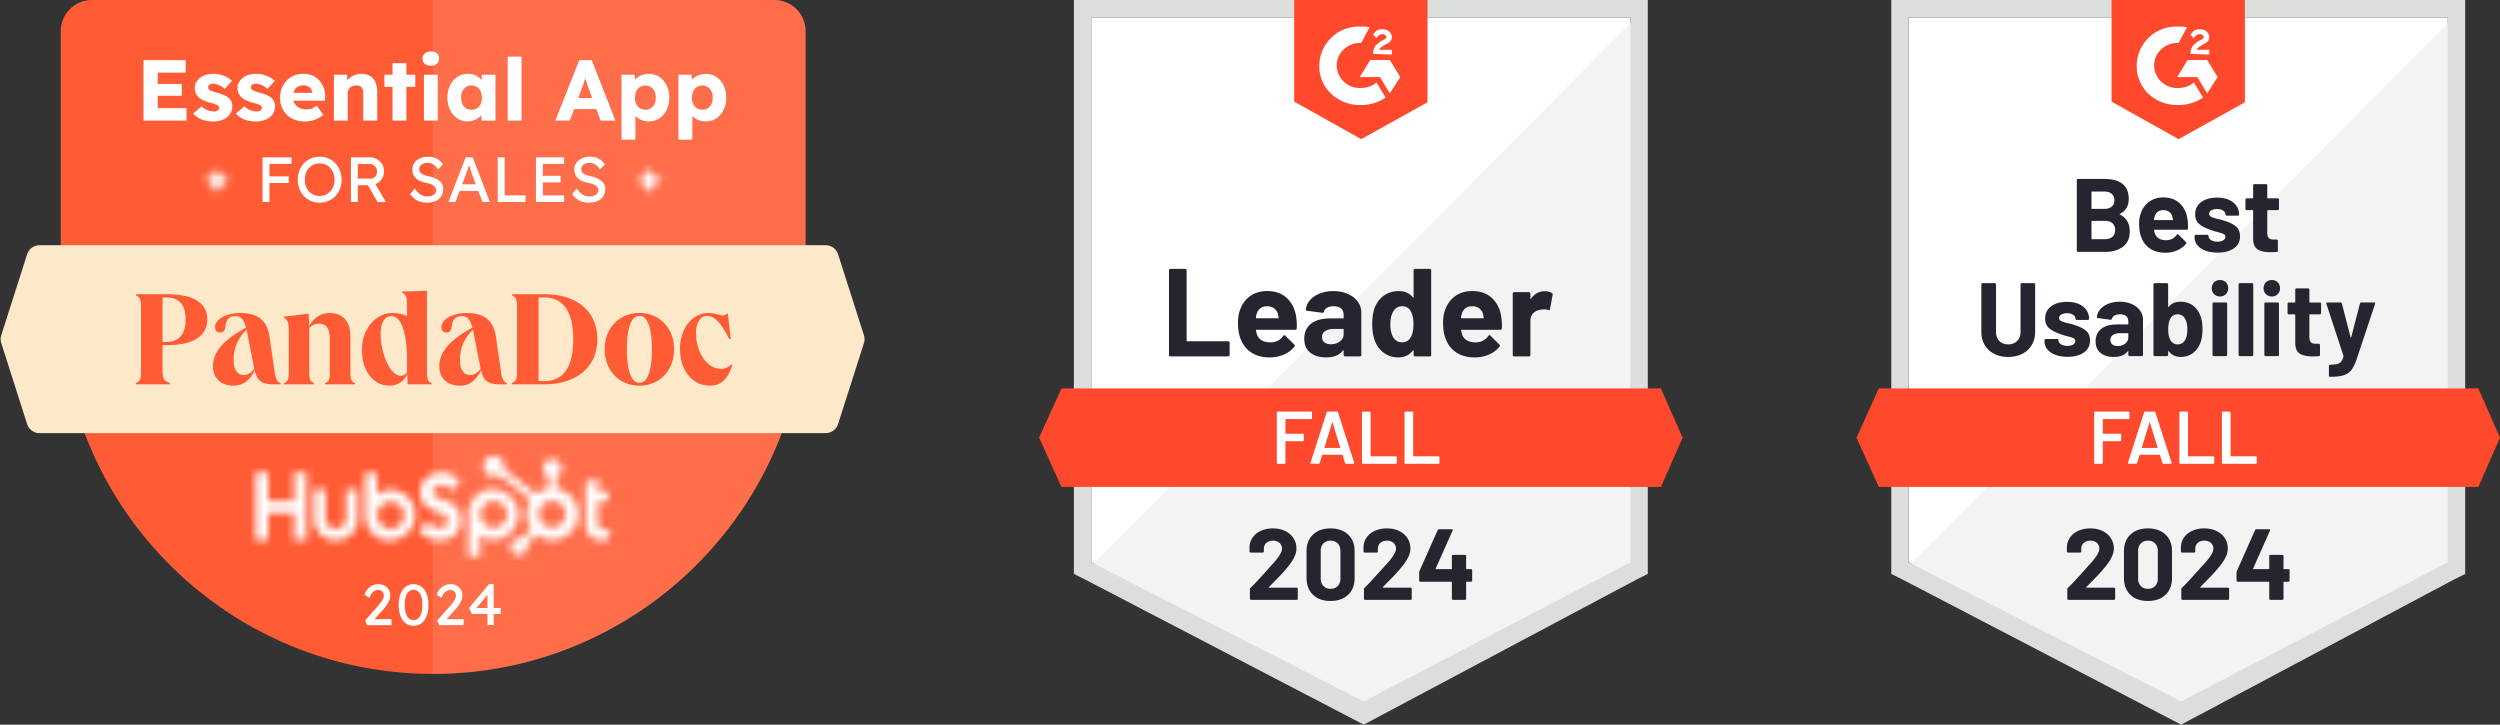
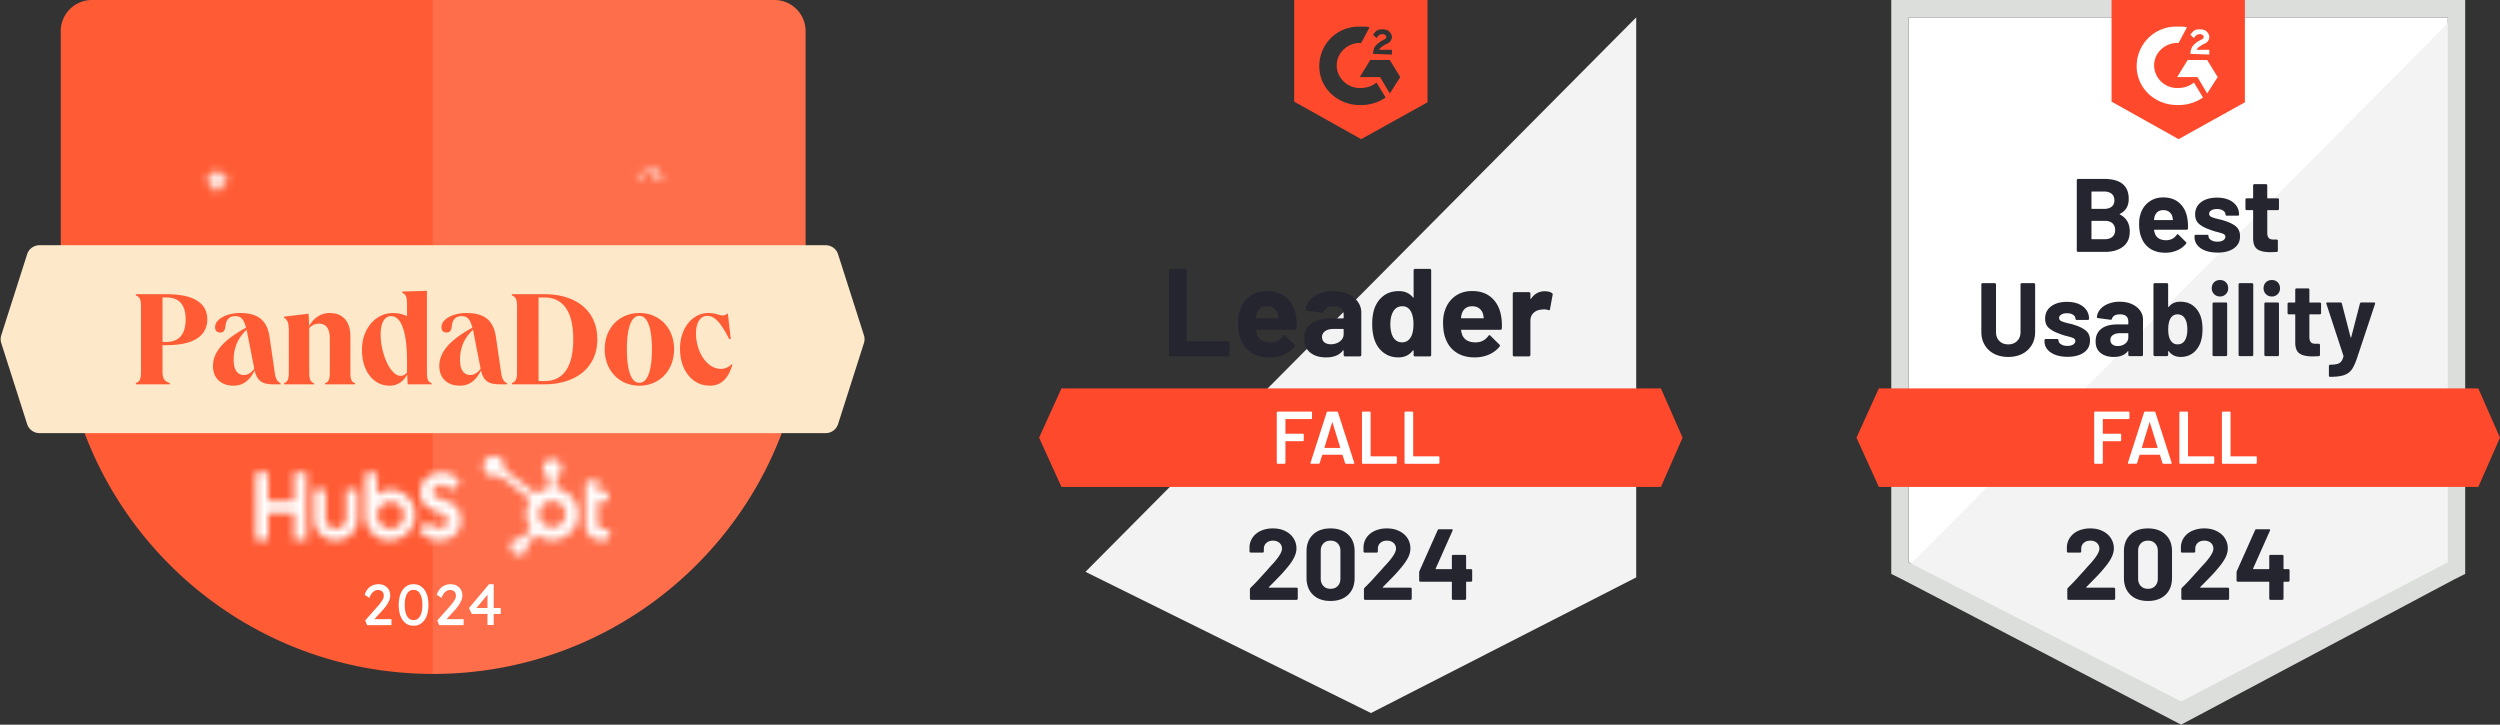
<svg xmlns="http://www.w3.org/2000/svg" width="345" height="100" viewBox="0 0 345 100">
  <rect x="0" y="0" width="345" height="100" fill="#333333" stroke="none" />
  <title>Hubspot G2</title>
  <path fill="#FF5C35" d="M8.384 4.298A4.298 4.298 0 0 1 12.68 0h94.192a4.298 4.298 0 0 1 4.297 4.298v37.366C111.17 70.016 88.129 93 59.777 93S8.384 70.016 8.384 41.664V4.298Z" />
  <path fill="#fff" d="M59.713 93V0h47.16a4.298 4.298 0 0 1 4.298 4.298v37.367C111.171 70.016 88.129 93 59.777 93h-.064Z" opacity=".11" />
  <path fill="#FDE8CA" d="M.175 47.35a1.79 1.79 0 0 1 0-1.09l3.569-11.172a1.79 1.79 0 0 1 1.706-1.246h108.497c.779 0 1.469.504 1.706 1.246l3.569 11.173c.113.354.113.735 0 1.09l-3.569 11.172a1.79 1.79 0 0 1-1.706 1.246H5.45a1.79 1.79 0 0 1-1.706-1.246L.175 47.35Z" />
  <path fill="#FF5C35" d="M18.752 53.035v-.186a.818.818 0 0 0 .548-.454c.105-.229.158-.573.158-1.031V42.25c0-.444-.053-.781-.158-1.01a.818.818 0 0 0-.548-.456v-.186h4.157c1.93 0 3.363.3 4.297.901.934.6 1.402 1.457 1.402 2.57 0 1.138-.47 2.017-1.41 2.636-.941.619-2.37.928-4.289.928h-.481v3.581c0 .508.07.88.212 1.115.142.234.405.407.79.519v.186h-4.678Zm3.676-5.847h.481c.916 0 1.596-.266 2.041-.798.446-.531.67-1.304.67-2.32 0-.989-.221-1.74-.66-2.254-.44-.514-1.123-.771-2.05-.771h-.482v6.142Zm9.8 6.032c-.583 0-1.087-.111-1.515-.334a2.348 2.348 0 0 1-.983-.947c-.228-.408-.342-.89-.342-1.447 0-.94.365-1.837 1.095-2.691.73-.854 1.886-1.714 3.47-2.58-.15-.581-.335-.993-.558-1.234-.222-.242-.525-.363-.909-.363-.829 0-1.287.464-1.373 1.392-.037.31-.112.533-.223.67-.11.135-.277.202-.5.202-.223 0-.397-.064-.52-.193-.125-.13-.187-.313-.187-.549 0-.359.155-.686.465-.983.31-.297.727-.532 1.253-.706a5.59 5.59 0 0 1 1.754-.26c1.25 0 2.195.27 2.838.808.644.538 1.047 1.37 1.208 2.496l.723 4.974c.062.409.158.725.288.948.13.222.3.37.512.444v.167h-1.06c-.507 0-.927-.062-1.262-.186a1.662 1.662 0 0 1-.797-.602c-.198-.279-.353-.653-.465-1.124-.345.694-.754 1.217-1.225 1.57-.47.352-1.032.528-1.687.528Zm.018-3.581c0 .68.12 1.203.361 1.568.242.364.597.547 1.067.547.26 0 .52-.084.78-.251.26-.167.47-.374.63-.621v-.037l-.927-4.715a6.283 6.283 0 0 0-.13-.63c-.643.63-1.101 1.283-1.373 1.957a5.788 5.788 0 0 0-.408 2.182Zm6.96 3.395v-.167a.754.754 0 0 0 .49-.416c.105-.217.159-.549.159-.995v-5.808c0-.557-.05-.963-.15-1.215a1.054 1.054 0 0 0-.5-.567v-.167l3.378-.41.093 1.727a3.276 3.276 0 0 1 1.16-1.327 2.968 2.968 0 0 1 1.661-.492c.916 0 1.62.282 2.115.845.495.563.744 1.37.744 2.422v4.992c0 .446.048.778.146.995a.728.728 0 0 0 .502.416v.167h-4.139v-.167a.73.73 0 0 0 .502-.416c.099-.217.149-.549.149-.995v-4.713c0-1.387-.502-2.08-1.504-2.08a1.79 1.79 0 0 0-1.336.613v6.18c0 .446.052.778.158.995a.751.751 0 0 0 .49.416v.167h-4.118Zm14.569.186c-.755 0-1.42-.21-1.996-.63-.576-.42-1.024-1.002-1.346-1.745-.321-.743-.481-1.603-.481-2.58 0-.718.108-1.383.323-1.995a5.144 5.144 0 0 1 .9-1.604 4.22 4.22 0 0 1 1.355-1.078c.52-.26 1.083-.39 1.689-.39.694 0 1.344.142 1.95.427v-1.541c0-.37-.019-.664-.056-.88a1.11 1.11 0 0 0-.205-.512 1.028 1.028 0 0 0-.407-.296v-.167l3.415-.093v11.21c0 .483.049.842.148 1.077a.723.723 0 0 0 .5.444v.168h-3.303l-.074-1.374a2.775 2.775 0 0 1-.966 1.134 2.53 2.53 0 0 1-1.446.426Zm-1.244-7.053c0 .558.053 1.109.158 1.653a10.1 10.1 0 0 0 .426 1.55c.18.488.384.918.613 1.29.23.37.477.664.742.88.266.218.542.326.827.326a.972.972 0 0 0 .51-.14c.154-.093.275-.207.362-.343v-1.56c0-1.966-.19-3.49-.567-4.574-.377-1.082-.918-1.624-1.623-1.624-.458 0-.815.223-1.069.669-.252.445-.379 1.07-.379 1.873Zm10.933 7.053c-.582 0-1.087-.111-1.515-.334a2.348 2.348 0 0 1-.983-.947c-.228-.408-.342-.89-.342-1.447 0-.94.365-1.837 1.095-2.691.73-.854 1.886-1.714 3.47-2.58-.149-.581-.335-.993-.558-1.234-.222-.242-.525-.363-.909-.363-.828 0-1.287.464-1.373 1.392-.037.31-.111.533-.223.67-.11.135-.277.202-.5.202-.223 0-.397-.064-.52-.193-.124-.13-.186-.313-.186-.549 0-.359.154-.686.464-.983.31-.297.728-.532 1.253-.706a5.59 5.59 0 0 1 1.755-.26c1.249 0 2.195.27 2.838.808.644.538 1.046 1.37 1.208 2.496l.723 4.974c.061.409.158.725.288.948.13.222.3.37.51.444v.167H68.9c-.506 0-.927-.062-1.261-.186a1.662 1.662 0 0 1-.798-.602c-.198-.279-.353-.653-.464-1.124-.346.694-.754 1.217-1.225 1.57-.47.352-1.033.528-1.688.528Zm.019-3.581c0 .68.12 1.203.36 1.568.242.364.597.547 1.067.547.26 0 .52-.084.78-.251.261-.167.471-.374.63-.621v-.037l-.927-4.715a6.283 6.283 0 0 0-.13-.63c-.643.63-1.1 1.283-1.373 1.957a5.788 5.788 0 0 0-.407 2.182Zm7.161 3.396v-.186a.817.817 0 0 0 .548-.453c.105-.23.158-.573.158-1.032v-9.113c0-.444-.053-.781-.158-1.01a.818.818 0 0 0-.548-.456v-.186h4.455c1.497 0 2.796.251 3.897.753 1.102.5 1.95 1.218 2.543 2.152.593.934.89 2.039.89 3.314 0 .953-.17 1.813-.51 2.58a5.357 5.357 0 0 1-1.475 1.959c-.643.538-1.416.952-2.32 1.243-.902.29-1.911.435-3.025.435h-4.455Zm3.676-.446h.78c1.322 0 2.32-.482 2.995-1.446.675-.965 1.013-2.407 1.013-4.325 0-1.906-.34-3.344-1.02-4.316-.68-.97-1.677-1.457-2.989-1.457h-.779V52.59Zm13.917.631a4.904 4.904 0 0 1-1.921-.372 4.456 4.456 0 0 1-1.523-1.048 4.808 4.808 0 0 1-.992-1.596 5.587 5.587 0 0 1-.351-2.013c0-.719.117-1.384.351-1.996.235-.612.566-1.14.992-1.586a4.515 4.515 0 0 1 1.523-1.04 4.903 4.903 0 0 1 1.921-.372 4.89 4.89 0 0 1 1.93.371 4.519 4.519 0 0 1 1.513 1.041c.427.445.758.974.992 1.586.235.612.353 1.277.353 1.996 0 .73-.118 1.4-.353 2.013a4.78 4.78 0 0 1-.992 1.596c-.427.451-.934.8-1.523 1.048a4.893 4.893 0 0 1-1.92.372Zm0-9.633c-.556 0-.983.396-1.28 1.188-.297.791-.446 1.93-.446 3.416 0 1.497.148 2.644.446 3.442.297.798.724 1.197 1.28 1.197.557 0 .984-.399 1.281-1.197.297-.798.446-1.945.446-3.442 0-1.486-.149-2.625-.446-3.416-.297-.792-.724-1.188-1.28-1.188Zm9.745 9.633c-.817 0-1.536-.216-2.154-.648-.618-.434-1.104-1.034-1.457-1.802-.352-.766-.528-1.65-.528-2.654 0-.704.099-1.353.296-1.947a5.063 5.063 0 0 1 .825-1.56 3.843 3.843 0 0 1 1.243-1.04 3.317 3.317 0 0 1 1.552-.372c.309 0 .59.028.844.083.254.056.48.112.677.168.198.055.359.083.483.083.223 0 .409-.08.557-.241h.131l.388 3.49h-.221c-.546-1.101-1.057-1.909-1.533-2.422-.476-.514-.968-.77-1.474-.77-.484 0-.865.216-1.143.65-.278.432-.417 1.02-.417 1.761 0 .657.09 1.282.27 1.876.18.594.426 1.116.741 1.569.316.45.681.806 1.095 1.066.415.26.857.39 1.327.39.558 0 1.046-.21 1.466-.631l.112.055c-.544 1.931-1.57 2.896-3.08 2.896Z" />
  <path fill="#fff" d="m50.656 86.27-.262-.652 1.704-1.919a6.589 6.589 0 0 0 .564-.715c.09-.133.163-.264.219-.393a.95.95 0 0 0 .083-.372.877.877 0 0 0-.1-.433.654.654 0 0 0-.285-.274.98.98 0 0 0-.45-.096.866.866 0 0 0-.454.136 1.43 1.43 0 0 0-.407.38 1.94 1.94 0 0 0-.285.574l-.661-.415c.09-.307.227-.57.41-.79.182-.221.403-.39.66-.506.257-.117.537-.176.84-.176.313 0 .592.066.835.196.245.13.436.31.574.541.138.23.208.497.208.8a1.865 1.865 0 0 1-.168.768 3.28 3.28 0 0 1-.224.422c-.09.146-.197.299-.322.458a9.431 9.431 0 0 1-.425.5l-1.266 1.377-.159-.239h2.738v.828h-3.367Zm6.414.08c-.424 0-.789-.116-1.094-.35-.305-.234-.54-.564-.705-.99-.164-.428-.246-.936-.246-1.525 0-.59.082-1.097.246-1.523.166-.428.4-.758.705-.991a1.74 1.74 0 0 1 1.094-.352c.425 0 .79.117 1.098.352.308.233.544.563.709.99.164.427.247.935.247 1.524s-.083 1.097-.247 1.524c-.165.427-.4.757-.71.991-.307.234-.672.35-1.097.35Zm0-.78c.388 0 .687-.181.899-.545.213-.364.32-.877.32-1.54s-.107-1.176-.32-1.54c-.212-.364-.511-.546-.899-.546-.387 0-.687.182-.9.546-.212.364-.318.877-.318 1.54s.106 1.176.318 1.54c.213.363.513.545.9.545Zm3.542.7-.262-.652 1.703-1.919a6.635 6.635 0 0 0 .564-.715c.09-.133.164-.264.22-.393a.95.95 0 0 0 .083-.372.877.877 0 0 0-.1-.433.654.654 0 0 0-.285-.274.98.98 0 0 0-.45-.096.866.866 0 0 0-.454.136c-.149.09-.285.216-.407.38a1.938 1.938 0 0 0-.285.574l-.661-.415c.09-.307.227-.57.41-.79.182-.221.402-.39.66-.506.257-.117.538-.176.84-.176.313 0 .592.066.835.196.244.13.436.31.574.541.138.23.208.497.208.8a1.865 1.865 0 0 1-.168.768 3.267 3.267 0 0 1-.224.422c-.09.146-.197.299-.322.458a9.431 9.431 0 0 1-.425.5L61.4 85.682l-.159-.239h2.738v.828h-3.367ZM67.28 80.871l.192-.252h.658v3.288h.975v.816h-.975v1.525h-.858v-1.525h-2.16l-.391-.816 2.551-3.027.007-.009Zm-.008 1.205-1.525 1.83h1.525v-1.83Z" />
  <mask id="a" width="8" height="10" x="35" y="65" maskUnits="userSpaceOnUse" style="mask-type:luminance">
    <path fill="#fff" d="M40.592 65.217h1.707v3.915h-1.707v-3.915Zm-5.302 0h1.708v3.915H35.29v-3.915Zm0 3.915h7.01v1.642h-7.01v-1.642Zm0 1.642h1.706v3.787H35.29v-3.787Zm5.302 0h1.707v3.787h-1.707v-3.787Z" />
  </mask>
  <g mask="url(#a)">
    <path fill="#fff" d="M-21.815 46.541h161.879V175.41h-161.88V46.541Z" />
  </g>
  <mask id="b" width="7" height="8" x="43" y="67" maskUnits="userSpaceOnUse" style="mask-type:luminance">
    <path fill="#fff" d="M47.76 71.542c0 .778-.633 1.412-1.411 1.412a1.414 1.414 0 0 1-1.413-1.412V67.54H43.32v4.003a3.031 3.031 0 0 0 3.029 3.027 3.03 3.03 0 0 0 3.027-3.027V67.54H47.76v4.003Z" />
  </mask>
  <g mask="url(#b)">
    <path fill="#fff" d="M-21.817 46.542h161.879v128.87h-161.88V46.542Z" />
  </g>
  <mask id="c" width="7" height="10" x="57" y="65" maskUnits="userSpaceOnUse" style="mask-type:luminance">
    <path fill="#fff" d="M59.755 67.95c0-.82.544-1.08 1.138-1.08.478 0 1.111.364 1.526.807l1.06-1.25c-.53-.716-1.603-1.21-2.483-1.21-1.758 0-3.026 1.028-3.026 2.733 0 3.163 3.868 2.16 3.868 3.931 0 .547-.53 1.028-1.138 1.028-.957 0-1.267-.468-1.707-.964l-1.177 1.223c.75.925 1.68 1.393 2.794 1.393 1.668 0 3.013-1.042 3.013-2.669 0-3.514-3.866-2.42-3.866-3.943" />
  </mask>
  <g mask="url(#c)">
    <path fill="#fff" d="M-21.818 46.541h161.879V175.41H-21.818V46.541Z" />
  </g>
  <mask id="d" width="5" height="10" x="80" y="65" maskUnits="userSpaceOnUse" style="mask-type:luminance">
    <path fill="#fff" d="M83.676 73.069c-.956 0-1.228-.414-1.228-1.047v-2.807h1.487v-1.422h-1.487v-1.875l-1.642.736v5.717c0 1.461 1.009 2.198 2.392 2.198.207 0 .493-.013.647-.052l.4-1.474a8.728 8.728 0 0 1-.57.025" />
  </mask>
  <g mask="url(#d)">
    <path fill="#fff" d="M-21.818 46.541h161.879V175.41H-21.818V46.541Z" />
  </g>
  <mask id="e" width="8" height="10" x="50" y="65" maskUnits="userSpaceOnUse" style="mask-type:luminance">
    <path fill="#fff" d="M53.914 72.937a1.838 1.838 0 1 1 0-3.678 1.838 1.838 0 1 1 0 3.678Zm.01-5.35c-.803 0-1.361.23-1.901.761v-3.075H50.4v5.701c0 2.133 1.542 3.596 3.276 3.596 1.928 0 3.616-1.486 3.616-3.491 0-1.98-1.557-3.491-3.367-3.491" />
  </mask>
  <g mask="url(#e)">
    <path fill="#fff" d="M-21.815 46.542h161.879v128.869H-21.815V46.542Z" />
  </g>
  <mask id="f" width="8" height="10" x="64" y="67" maskUnits="userSpaceOnUse" style="mask-type:luminance">
-     <path fill="#fff" d="M69.992 70.973a1.838 1.838 0 1 1-3.679 0 1.838 1.838 0 1 1 3.679 0Zm1.537.02c0-2.004-1.688-3.49-3.615-3.49-1.733 0-3.277 1.46-3.277 3.595v5.7h1.622v-3.076c.54.531 1.1.764 1.901.764 1.81 0 3.367-1.514 3.367-3.493" />
-   </mask>
+     </mask>
  <g mask="url(#f)">
    <path fill="#fff" d="M-21.815 46.542h161.879v128.869H-21.815V46.542Z" />
  </g>
  <mask id="g" width="14" height="15" x="66" y="62" maskUnits="userSpaceOnUse" style="mask-type:luminance">
    <path fill="#fff" d="M76.222 72.78a1.83 1.83 0 1 1-.002-3.661 1.83 1.83 0 0 1 .002 3.661Zm.547-5.357v-1.63c.426-.2.723-.63.723-1.13v-.038c0-.69-.564-1.254-1.253-1.254H76.2c-.69 0-1.253.564-1.253 1.254v.037c0 .5.298.93.723 1.132v1.63a3.544 3.544 0 0 0-1.69.743l-4.468-3.48c.028-.113.05-.231.05-.353a1.414 1.414 0 1 0-1.415 1.412c.254 0 .49-.072.696-.189l4.4 3.422a3.556 3.556 0 0 0 .054 4.017l-1.338 1.338a1.163 1.163 0 0 0-.331-.054 1.16 1.16 0 1 0 1.16 1.16l-.054-.331 1.323-1.323c.6.46 1.349.734 2.163.734a3.57 3.57 0 0 0 .548-7.098" />
  </mask>
  <g mask="url(#g)">
    <path fill="#fff" d="M-21.816 46.541h161.879V175.41h-161.88V46.541Z" />
  </g>
  <mask id="h" width="4" height="4" x="28" y="23" maskUnits="userSpaceOnUse" style="mask-type:luminance">
    <path fill="#fff" d="M28.112 24.892a2.255 2.255 0 0 0 1.817-1.804l.063-.04c.177.957.904 1.68 1.825 1.844l.04.062c-.96.171-1.687.893-1.857 1.811l-.063.04c-.177-.958-.904-1.68-1.824-1.843l-.04-.063" />
  </mask>
  <g mask="url(#h)">
    <path fill="#fff" d="M4.951-8.927h94.803v75.47H4.95v-75.47Z" />
  </g>
  <mask id="i" width="5" height="4" x="87" y="23" maskUnits="userSpaceOnUse" style="mask-type:luminance">
-     <path fill="#fff" d="M87.761 24.892a2.255 2.255 0 0 0 1.818-1.804l.062-.04c.178.957.904 1.68 1.825 1.844l.04.062c-.96.171-1.687.893-1.857 1.811l-.062.04c-.178-.958-.904-1.68-1.825-1.843l-.04-.063" />
+     <path fill="#fff" d="M87.761 24.892a2.255 2.255 0 0 0 1.818-1.804l.062-.04c.178.957.904 1.68 1.825 1.844l.04.062l-.062.04c-.178-.958-.904-1.68-1.825-1.843l-.04-.063" />
  </mask>
  <g mask="url(#i)">
    <path fill="#fff" d="M64.6-8.927h94.802v75.47H64.6v-75.47Z" />
  </g>
-   <path fill="#fff" d="M36.233 27.88v-6.17h.951v6.17h-.95Zm.423-2.626v-.916h3.18v.916h-3.18Zm0-2.627v-.917h3.578v.917h-3.578Zm7.461 5.343c-.434 0-.836-.08-1.204-.239a2.917 2.917 0 0 1-.96-.665 3.038 3.038 0 0 1-.634-1.005 3.437 3.437 0 0 1-.226-1.265c0-.458.075-.878.226-1.263.15-.385.361-.72.634-1.005.273-.286.593-.507.96-.665.368-.159.77-.238 1.205-.238a3 3 0 0 1 1.202.238c.366.158.686.38.96.67.272.287.483.623.634 1.009.15.384.225.802.225 1.254 0 .452-.075.87-.225 1.256-.15.385-.362.721-.635 1.01-.273.287-.593.51-.96.67a3 3 0 0 1-1.202.237Zm0-.925a1.924 1.924 0 0 0 1.47-.639c.183-.204.325-.442.428-.715.102-.273.154-.571.154-.895a2.54 2.54 0 0 0-.154-.895 2.233 2.233 0 0 0-.427-.712 1.896 1.896 0 0 0-.647-.473 2.006 2.006 0 0 0-.824-.166c-.3 0-.575.055-.825.166-.25.112-.467.268-.652.468a2.07 2.07 0 0 0-.427.709c-.1.273-.15.574-.15.903 0 .324.05.623.15.899a1.997 1.997 0 0 0 1.079 1.183c.25.111.525.166.825.166Zm4.312.835v-6.17h2.625c.352 0 .677.087.973.26.297.174.534.41.71.706.176.297.265.63.265 1.001 0 .334-.089.645-.265.934a2.011 2.011 0 0 1-.706.69c-.293.174-.619.26-.977.26H49.38v2.319h-.951Zm3.665 0-1.568-2.784.977-.22 1.746 3.012-1.155-.008Zm-2.714-3.235h1.763c.17 0 .323-.042.457-.127a.868.868 0 0 0 .316-.351 1.08 1.08 0 0 0 .115-.5 1 1 0 0 0-.145-.54.998.998 0 0 0-.405-.366 1.258 1.258 0 0 0-.585-.134H49.38v2.018Zm9.542 3.325a3.14 3.14 0 0 1-.93-.133 2.427 2.427 0 0 1-.775-.4 3.016 3.016 0 0 1-.622-.668l.652-.747c.289.41.566.695.83.853.264.16.578.239.942.239.224 0 .427-.036.609-.107.182-.07.325-.167.43-.29a.63.63 0 0 0 .159-.422.859.859 0 0 0-.052-.3.709.709 0 0 0-.162-.255 1.23 1.23 0 0 0-.284-.212 2.14 2.14 0 0 0-.4-.171 3.697 3.697 0 0 0-.53-.128 3.982 3.982 0 0 1-.827-.255 1.999 1.999 0 0 1-.591-.397 1.525 1.525 0 0 1-.351-.541 1.925 1.925 0 0 1-.115-.685c0-.247.054-.475.162-.687.109-.212.258-.395.449-.55.192-.156.417-.276.676-.362a2.66 2.66 0 0 1 .836-.127c.317 0 .608.04.873.123.264.082.498.205.704.366.206.16.377.359.511.594l-.67.66a2.114 2.114 0 0 0-.396-.487 1.567 1.567 0 0 0-.485-.301 1.558 1.558 0 0 0-.563-.102c-.23 0-.43.036-.6.106a.947.947 0 0 0-.4.297.706.706 0 0 0-.146.444.756.756 0 0 0 .286.613c.096.078.227.149.392.21.165.063.362.117.591.163.324.07.612.161.865.27.252.109.466.237.643.384.176.146.31.31.4.492.092.181.137.379.137.59 0 .394-.092.735-.275 1.023a1.77 1.77 0 0 1-.775.665c-.334.156-.734.234-1.198.234Zm2.954-.09 2.387-6.17h.97l2.37 6.17h-1.014l-1.41-3.72a4.245 4.245 0 0 1-.102-.299c-.05-.159-.106-.335-.171-.529a82.954 82.954 0 0 1-.282-.846l.202-.01c-.035.1-.078.227-.128.38a59.793 59.793 0 0 1-.32.966 27.53 27.53 0 0 0-.133.375l-1.401 3.682h-.968Zm1.057-1.534.353-.917h2.8l.406.917h-3.56Zm5.754 1.534v-6.17h.951v5.253h2.89v.916h-3.841Zm5.278 0v-6.17h3.886v.916h-2.936v4.337h2.936v.916h-3.886Zm.43-2.706v-.916h2.97v.916h-2.97Zm6.882 2.796c-.335 0-.645-.045-.93-.133a2.427 2.427 0 0 1-.775-.4 3.011 3.011 0 0 1-.621-.668l.652-.747c.288.41.565.695.83.853.264.16.578.239.942.239.223 0 .426-.036.608-.107.182-.07.326-.167.431-.29a.63.63 0 0 0 .159-.422.859.859 0 0 0-.052-.3.709.709 0 0 0-.163-.255 1.232 1.232 0 0 0-.284-.212 2.142 2.142 0 0 0-.4-.171 3.692 3.692 0 0 0-.529-.128 3.983 3.983 0 0 1-.828-.255 1.998 1.998 0 0 1-.59-.397 1.525 1.525 0 0 1-.352-.541 1.925 1.925 0 0 1-.115-.685c0-.247.055-.475.163-.687.108-.212.258-.395.448-.55.192-.156.417-.276.676-.362.258-.085.537-.127.836-.127.318 0 .609.04.873.123.264.082.499.205.704.366a2 2 0 0 1 .512.594l-.67.66a2.116 2.116 0 0 0-.396-.487 1.567 1.567 0 0 0-.486-.301 1.558 1.558 0 0 0-.563-.102c-.23 0-.43.036-.6.106a.948.948 0 0 0-.4.297.706.706 0 0 0-.146.444c0 .123.023.236.07.34a.77.77 0 0 0 .216.273c.097.078.228.149.392.21.165.063.362.117.592.163.323.07.611.161.864.27.252.109.467.237.643.384.176.146.31.31.401.492a1.3 1.3 0 0 1 .137.59c0 .394-.092.735-.275 1.023-.182.288-.441.51-.776.665-.334.156-.733.234-1.198.234ZM19.802 16.647V8.302h5.818v1.728h-3.85v4.889h3.969v1.728h-5.937Zm.954-3.422v-1.644h4.329v1.644h-4.329Zm8.669 3.54c-.62 0-1.167-.099-1.64-.296-.473-.199-.848-.465-1.126-.8l1.156-1c.247.245.525.426.835.542.31.115.604.172.882.172.111 0 .21-.011.298-.035a.677.677 0 0 0 .22-.102.434.434 0 0 0 .185-.365.412.412 0 0 0-.214-.368 2.37 2.37 0 0 0-.358-.143 12.724 12.724 0 0 0-.644-.19 5.273 5.273 0 0 1-.97-.34 2.46 2.46 0 0 1-.675-.459 1.89 1.89 0 0 1-.37-.556 1.725 1.725 0 0 1-.13-.685c0-.294.069-.56.207-.798a2.08 2.08 0 0 1 .562-.62 2.6 2.6 0 0 1 .81-.4c.305-.09.622-.136.948-.136.349 0 .682.04 1 .118.318.08.615.19.889.334.274.143.519.314.733.513l-1.002 1.12a2.79 2.79 0 0 0-1.037-.618 1.66 1.66 0 0 0-.524-.097c-.119 0-.224.01-.315.03a.642.642 0 0 0-.233.096.444.444 0 0 0-.143.154.43.43 0 0 0-.048.21c0 .079.021.154.064.226a.547.547 0 0 0 .186.18c.08.046.207.1.381.16.175.06.414.133.717.219.373.104.695.22.965.346.27.128.485.28.643.454.127.135.222.292.285.47.064.18.097.372.097.579a1.8 1.8 0 0 1-.34 1.08c-.225.313-.537.56-.935.739a3.298 3.298 0 0 1-1.36.266Zm5.901 0c-.62 0-1.166-.099-1.639-.296-.473-.199-.848-.466-1.126-.8l1.156-1c.247.245.525.426.835.542.31.115.604.172.882.172.111 0 .21-.011.298-.035a.68.68 0 0 0 .22-.102.434.434 0 0 0 .185-.365.412.412 0 0 0-.214-.368 2.387 2.387 0 0 0-.358-.143 12.598 12.598 0 0 0-.644-.19 5.264 5.264 0 0 1-.97-.34 2.46 2.46 0 0 1-.675-.46 1.892 1.892 0 0 1-.37-.555 1.726 1.726 0 0 1-.13-.685c0-.294.069-.56.207-.799.14-.238.327-.444.561-.618a2.58 2.58 0 0 1 .81-.4c.306-.092.622-.138.948-.138a4.12 4.12 0 0 1 1.89.452c.274.144.519.315.733.513l-1.002 1.121a2.798 2.798 0 0 0-1.037-.619 1.523 1.523 0 0 0-.84-.067.644.644 0 0 0-.233.097.443.443 0 0 0-.142.154.43.43 0 0 0-.048.21c0 .078.02.154.064.225a.548.548 0 0 0 .186.18c.08.047.207.1.381.161.175.06.414.133.717.219.373.103.695.22.965.346.27.127.485.279.643.454.127.135.222.292.285.47.064.18.097.372.097.578 0 .406-.114.765-.34 1.08-.225.314-.538.56-.935.74a3.3 3.3 0 0 1-1.36.266Zm6.782 0c-.699 0-1.307-.14-1.824-.422a3.074 3.074 0 0 1-1.204-1.156c-.285-.489-.428-1.047-.428-1.676 0-.484.079-.929.237-1.334.16-.406.382-.758.669-1.056a2.987 2.987 0 0 1 1.019-.69 3.352 3.352 0 0 1 1.294-.245c.445 0 .851.08 1.221.239.37.158.69.38.96.666.27.287.477.625.62 1.014.143.389.207.814.19 1.276l-.01.511h-5.044l-.274-1.072H43.3l-.203.226v-.237a1.046 1.046 0 0 0-.184-.53 1.11 1.11 0 0 0-.424-.365 1.31 1.31 0 0 0-.596-.132c-.31 0-.575.063-.793.186a1.182 1.182 0 0 0-.495.537c-.111.233-.167.521-.167.863 0 .35.074.654.22.913a1.5 1.5 0 0 0 .644.602c.282.143.619.213 1.01.213.27 0 .51-.039.72-.118.211-.079.44-.214.685-.406l.895 1.264c-.247.214-.51.39-.787.526a4.012 4.012 0 0 1-1.718.403Zm3.972-.118v-6.332h1.812l.06 1.29-.382.142c.087-.286.244-.547.47-.782.227-.234.5-.422.817-.565a2.419 2.419 0 0 1 1.002-.215c.477 0 .878.098 1.204.293.326.194.573.484.74.869.166.385.25.857.25 1.413v3.887h-1.92v-3.731c0-.254-.036-.465-.107-.632a.76.76 0 0 0-.328-.376 1 1 0 0 0-.543-.113c-.166 0-.322.026-.465.078-.142.05-.264.126-.368.226-.104.1-.186.212-.245.339a.975.975 0 0 0-.089.417v3.792H46.08Zm8.093 0V8.718h1.908v7.929h-1.908Zm-1.12-4.661v-1.67h4.256v1.67h-4.257Zm5.447 4.661v-6.331h1.909v6.331H58.5Zm.955-7.582c-.359 0-.639-.085-.841-.255-.203-.172-.304-.416-.304-.734 0-.286.103-.52.31-.704.207-.182.485-.274.835-.274.356 0 .634.086.833.258.199.17.298.41.298.72a.918.918 0 0 1-.303.715c-.203.183-.48.274-.828.274Zm5.078 7.689c-.533 0-1.008-.14-1.425-.422a2.975 2.975 0 0 1-.996-1.169c-.246-.497-.37-1.06-.37-1.688 0-.643.124-1.21.37-1.704.246-.492.585-.88 1.015-1.161.43-.283.919-.424 1.467-.424a2.5 2.5 0 0 1 .828.131c.25.087.47.208.661.363a2.36 2.36 0 0 1 .787 1.186l-.394-.048v-1.503h1.897v6.332H66.44V15.12l.43-.012a2.055 2.055 0 0 1-.312.632 2.29 2.29 0 0 1-.524.524c-.207.151-.437.27-.691.358a2.48 2.48 0 0 1-.811.131Zm.526-1.61c.293 0 .547-.067.761-.201.215-.136.382-.329.5-.578.12-.25.18-.547.18-.89 0-.341-.06-.637-.18-.887a1.375 1.375 0 0 0-.5-.583 1.363 1.363 0 0 0-.761-.21c-.287 0-.536.07-.747.21-.21.138-.375.333-.494.583-.119.25-.178.546-.178.888 0 .342.06.638.178.889.12.25.284.442.494.578.211.134.46.202.747.202Zm5.005 1.503V7.824h1.908v8.823h-1.908Zm6.572 0 3.3-8.345h1.718l3.279 8.345h-2.051l-1.575-4.233a15.138 15.138 0 0 1-.19-.535 46.92 46.92 0 0 1-.191-.591l-.185-.595a8.666 8.666 0 0 1-.148-.544l.357-.011a8.375 8.375 0 0 1-.161.585 90.6 90.6 0 0 1-.178.565c-.06.187-.125.373-.196.561-.072.187-.14.38-.204.578l-1.573 4.22h-2.002Zm1.572-1.597.632-1.526h3.84l.619 1.526h-5.09Zm7.556 4.22v-8.955h1.812l.072 1.42-.357-.108c.055-.262.19-.5.404-.713a2.38 2.38 0 0 1 .817-.52c.33-.131.678-.197 1.044-.197.54 0 1.02.141 1.441.424.421.281.753.667.995 1.156.243.489.365 1.055.365 1.698 0 .637-.122 1.2-.365 1.694a2.9 2.9 0 0 1-1 1.163 2.582 2.582 0 0 1-1.46.422c-.358 0-.7-.068-1.026-.202a2.423 2.423 0 0 1-.823-.548 1.71 1.71 0 0 1-.44-.752l.44-.167v4.185h-1.919Zm3.303-4.126c.286 0 .536-.069.75-.207a1.39 1.39 0 0 0 .5-.578c.12-.247.18-.541.18-.884 0-.333-.06-.625-.18-.876a1.39 1.39 0 0 0-.494-.583c-.21-.14-.462-.21-.756-.21a1.4 1.4 0 0 0-.763.204c-.215.135-.383.33-.502.584a2.068 2.068 0 0 0-.178.881c0 .343.06.637.178.884.12.246.287.439.502.578.215.138.47.207.763.207Zm4.556 4.126v-8.955h1.811l.073 1.42-.358-.108c.056-.262.19-.5.404-.713a2.38 2.38 0 0 1 .817-.519 2.79 2.79 0 0 1 1.045-.198c.54 0 1.02.142 1.44.424.422.281.753.667.996 1.156.243.489.364 1.055.364 1.699 0 .636-.121 1.2-.364 1.693a2.9 2.9 0 0 1-1 1.163 2.582 2.582 0 0 1-1.46.422c-.359 0-.7-.067-1.027-.202a2.423 2.423 0 0 1-.822-.548 1.71 1.71 0 0 1-.441-.752l.44-.167v4.185h-1.918Zm3.303-4.125c.285 0 .535-.07.75-.208.215-.14.381-.332.5-.578.12-.247.18-.541.18-.883 0-.334-.06-.626-.18-.877a1.39 1.39 0 0 0-.495-.583 1.33 1.33 0 0 0-.755-.21 1.4 1.4 0 0 0-.764.204c-.214.135-.382.33-.502.584a2.068 2.068 0 0 0-.177.882c0 .342.059.636.177.883.12.246.288.439.502.578.215.139.47.208.764.208Zm53.67 62.431 37.92 19.224 36.48-19.224V2.4h-74.4v75.176Z" />
  <path fill="#F2F3F2" d="m225.796 2.4-76 76.512L189.189 98.4l36.607-18.72V2.4Z" />
-   <path fill="#DCDEDC" d="M148.196 79.2V0h79.2v79.2l-1.6.8-37.6 20-38.4-20-1.6-.8Zm2.4-76.8v75.2l37.6 19.2 36.8-19.2V2.4h-74.4Z" />
  <path fill="#FF492C" fill-rule="evenodd" d="m196.996 14.118-9.152 5.082-9.248-5.176V0h18.4v14.118ZM189 3.765c-.385-.094-.771-.094-1.156-.094h-.482c-3.082.094-5.394 2.635-5.298 5.647.096 3.011 2.697 5.27 5.78 5.176a5.938 5.938 0 0 0 3.372-1.035l-1.253-2.07a3.414 3.414 0 0 1-2.119.752h-.385c-1.734-.094-3.083-1.6-2.987-3.294.097-1.694 1.638-3.012 3.372-2.918L189 3.765Zm4.239 6.87-1.445-2.353h-2.698l-1.445 2.353h2.794l1.349 2.26 1.445-2.26Zm-3.757-3.2c0-.376.096-.753.289-1.035.192-.282.578-.565.867-.753l.192-.094c.386-.188.482-.282.482-.47 0-.189-.289-.377-.482-.377-.385 0-.674.188-.867.565l-.481-.471c.096-.188.289-.376.481-.565.289-.188.578-.188.867-.188.289 0 .675.094.867.282.193.189.386.471.386.753 0 .471-.289.847-.867 1.036l-.289.188-.097.062c-.236.15-.396.253-.481.503h1.734v.658l-2.601-.094Z" />
  <path fill="#FF492C" d="M229.206 53.6h-82.724l-3.086 6.8 3.086 6.8h82.724l2.99-6.8-2.99-6.8Z" />
  <path fill="#252530" d="M175.109 81.014c-.019.019-.025.038-.019.057.013.02.032.03.058.03h3.773c.044 0 .083.015.115.047.038.032.057.07.057.115v1.354a.146.146 0 0 1-.057.115.158.158 0 0 1-.115.048h-6.26a.167.167 0 0 1-.124-.048.157.157 0 0 1-.048-.115V81.33c0-.083.028-.153.086-.21.454-.442.918-.925 1.392-1.45.474-.525.771-.852.893-.98.256-.307.518-.601.787-.883.845-.934 1.267-1.629 1.267-2.083 0-.326-.115-.595-.345-.806-.231-.205-.532-.308-.903-.308s-.672.103-.902.308c-.237.21-.355.49-.355.835v.346a.157.157 0 0 1-.048.115.159.159 0 0 1-.116.048h-1.641a.156.156 0 0 1-.115-.048.144.144 0 0 1-.058-.115v-.653c.032-.5.192-.944.48-1.335a2.772 2.772 0 0 1 1.142-.883 4.073 4.073 0 0 1 1.613-.307c.659 0 1.232.125 1.719.374.486.243.86.573 1.123.99.269.422.403.886.403 1.391 0 .39-.099.79-.298 1.2-.192.41-.483.851-.873 1.325a20.27 20.27 0 0 1-.931 1.075c-.333.352-.829.86-1.488 1.526l-.212.212Zm8.506 1.92c-1.024 0-1.83-.285-2.419-.855-.595-.57-.893-1.347-.893-2.332V76.07c0-.967.298-1.731.893-2.295.589-.57 1.395-.854 2.419-.854 1.018 0 1.827.285 2.429.854.595.563.893 1.328.893 2.295v3.677c0 .985-.298 1.763-.893 2.332-.602.57-1.411.855-2.429.855Zm0-1.68c.416 0 .746-.128.989-.384.249-.256.374-.599.374-1.028v-3.83c0-.422-.125-.761-.374-1.017-.243-.257-.573-.385-.989-.385-.41 0-.736.129-.979.385-.25.255-.375.595-.375 1.017v3.83c0 .43.125.772.375 1.028.243.256.569.384.979.384Zm7.219-.24c-.019.019-.022.038-.009.057.006.02.025.03.057.03h3.773c.045 0 .083.015.115.047s.048.07.048.115v1.354a.157.157 0 0 1-.048.115.156.156 0 0 1-.115.048h-6.269a.156.156 0 0 1-.115-.048.157.157 0 0 1-.048-.115V81.33c0-.083.026-.153.077-.21.461-.442.925-.925 1.392-1.45.473-.525.771-.852.893-.98.262-.307.528-.601.796-.883.845-.934 1.268-1.629 1.268-2.083 0-.326-.116-.595-.346-.806-.237-.205-.541-.308-.912-.308s-.672.103-.902.308c-.231.21-.346.49-.346.835v.346a.157.157 0 0 1-.048.115.17.17 0 0 1-.125.048h-1.641a.159.159 0 0 1-.116-.048.157.157 0 0 1-.048-.115v-.653c.026-.5.183-.944.471-1.335a2.759 2.759 0 0 1 1.152-.883 4.044 4.044 0 0 1 1.603-.307c.659 0 1.232.125 1.718.374.493.243.871.573 1.133.99.263.422.394.886.394 1.391 0 .39-.096.79-.288 1.2-.199.41-.493.851-.883 1.325a19.85 19.85 0 0 1-.932 1.075c-.332.352-.828.86-1.488 1.526l-.211.212Zm12.154-2.477c.045 0 .086.016.125.048.032.032.048.07.048.115v1.411a.157.157 0 0 1-.048.115.192.192 0 0 1-.125.049h-.595c-.045 0-.068.022-.068.067v2.275a.157.157 0 0 1-.048.115.19.19 0 0 1-.124.048h-1.623a.17.17 0 0 1-.125-.048.157.157 0 0 1-.048-.115v-2.275c0-.045-.022-.067-.067-.067h-4.272a.192.192 0 0 1-.125-.049.157.157 0 0 1-.048-.115v-1.113a.61.61 0 0 1 .048-.212l2.506-5.625a.197.197 0 0 1 .192-.125h1.738c.064 0 .108.016.134.048.026.032.022.08-.01.144l-2.323 5.223a.094.094 0 0 0 0 .057c.013.02.029.029.048.029h2.112c.045 0 .067-.026.067-.077v-1.718c0-.052.016-.093.048-.125a.17.17 0 0 1 .125-.048h1.623a.19.19 0 0 1 .124.048.169.169 0 0 1 .048.125v1.718c0 .051.023.077.068.077h.595Z" />
  <path fill="#fff" d="M181.061 57.705a.099.099 0 0 1-.041.083.098.098 0 0 1-.082.04h-3.498c-.034 0-.051.018-.051.052v1.923c0 .035.017.052.051.052h2.356c.034 0 .065.01.092.03a.148.148 0 0 1 .031.093v.782a.15.15 0 0 1-.031.093.148.148 0 0 1-.092.03h-2.356c-.034 0-.051.018-.051.052v2.942a.099.099 0 0 1-.041.082.098.098 0 0 1-.082.041h-.947a.098.098 0 0 1-.082-.041.099.099 0 0 1-.041-.082v-6.954a.1.1 0 0 1 .041-.082.098.098 0 0 1 .082-.041h4.619a.1.1 0 0 1 .082.041c.027.02.041.048.041.082v.782Zm4.69 6.295c-.068 0-.113-.034-.133-.103l-.34-1.1c-.014-.028-.031-.041-.051-.041h-2.716c-.02 0-.037.013-.051.04l-.34 1.101c-.02.069-.065.103-.133.103h-1.029c-.041 0-.072-.014-.092-.041-.021-.02-.024-.055-.011-.103l2.232-6.953c.021-.069.065-.103.134-.103h1.286c.068 0 .113.034.133.103l2.243 6.953a.11.11 0 0 1 .01.051c0 .062-.038.093-.113.093h-1.029Zm-2.972-2.242c-.007.04.007.061.041.061h2.088c.041 0 .055-.02.041-.061l-1.059-3.446c-.007-.027-.018-.041-.031-.041-.014 0-.024.014-.031.041l-1.049 3.446ZM188.076 64a.097.097 0 0 1-.082-.041.097.097 0 0 1-.042-.082v-6.954c0-.034.014-.061.042-.082a.097.097 0 0 1 .082-.041h.946a.13.13 0 0 1 .093.041c.02.02.031.048.031.082v5.997c0 .034.017.051.051.051h3.446c.034 0 .061.014.082.042.027.02.041.048.041.082v.782a.099.099 0 0 1-.041.082.098.098 0 0 1-.082.041h-4.567Zm5.873 0a.097.097 0 0 1-.082-.041.096.096 0 0 1-.041-.082v-6.954c0-.034.013-.061.041-.082a.097.097 0 0 1 .082-.041h.946a.13.13 0 0 1 .093.041c.02.02.031.048.031.082v5.997c0 .034.017.051.051.051h3.446c.034 0 .065.014.092.042a.11.11 0 0 1 .031.082v.782a.11.11 0 0 1-.031.082.127.127 0 0 1-.092.041h-4.567Z" />
  <path fill="#252530" d="M161.521 49.186a.193.193 0 0 1-.143-.058.226.226 0 0 1-.058-.153V37.316c0-.057.019-.108.058-.153a.193.193 0 0 1 .143-.058h2.023c.058 0 .106.02.144.058a.21.21 0 0 1 .067.153v9.693c0 .058.029.087.087.087h5.637a.23.23 0 0 1 .154.057.23.23 0 0 1 .057.154v1.668a.23.23 0 0 1-.057.153.23.23 0 0 1-.154.058h-7.958Zm17.364-5.35c.07.434.092.923.067 1.467-.006.14-.08.21-.221.21h-5.33c-.071 0-.093.03-.068.087.032.23.093.46.183.69.3.64.91.959 1.831.959.735-.006 1.317-.304 1.745-.892.045-.07.096-.105.153-.105.039 0 .08.022.125.067l1.237 1.227c.057.058.086.109.086.154 0 .025-.022.073-.067.143a3.8 3.8 0 0 1-1.467 1.093 4.922 4.922 0 0 1-1.965.384c-.991 0-1.829-.224-2.512-.671-.684-.448-1.177-1.074-1.477-1.88-.243-.575-.364-1.329-.364-2.262 0-.633.086-1.189.259-1.668.268-.819.731-1.47 1.39-1.956.665-.48 1.451-.72 2.358-.72 1.151 0 2.074.333 2.771.998.697.665 1.119 1.556 1.266 2.675Zm-4.017-1.573c-.729 0-1.209.34-1.439 1.017a4.33 4.33 0 0 0-.115.556c0 .057.029.086.087.086h2.981c.071 0 .093-.029.068-.086a12.288 12.288 0 0 0-.087-.48 1.503 1.503 0 0 0-.537-.805c-.262-.192-.581-.288-.958-.288Zm9.127-2.09c.748 0 1.416.131 2.004.393.588.256 1.045.61 1.371 1.065.326.447.489.946.489 1.495v5.849a.226.226 0 0 1-.058.153.193.193 0 0 1-.143.058h-2.023a.194.194 0 0 1-.144-.058.21.21 0 0 1-.067-.153v-.566c0-.032-.01-.054-.029-.067-.026-.013-.048-.003-.067.029-.486.633-1.263.949-2.33.949-.901 0-1.627-.217-2.176-.652-.557-.435-.835-1.08-.835-1.937 0-.882.314-1.569.94-2.061.62-.486 1.505-.729 2.656-.729h1.754c.058 0 .087-.029.087-.086v-.383c0-.378-.115-.675-.346-.892-.23-.211-.575-.317-1.035-.317-.352 0-.646.064-.882.192a.897.897 0 0 0-.46.537c-.032.128-.106.186-.221.173l-2.09-.278c-.141-.026-.204-.077-.192-.154.045-.486.237-.923.576-1.313.338-.39.789-.694 1.351-.911.557-.224 1.18-.336 1.87-.336Zm-.345 7.335c.492 0 .911-.131 1.256-.393s.518-.601.518-1.017v-.623c0-.057-.029-.086-.087-.086h-1.236c-.518 0-.924.1-1.218.297a.927.927 0 0 0-.441.825c0 .313.108.556.326.728.217.18.511.269.882.269Zm11.428-10.192c0-.057.02-.108.058-.153a.194.194 0 0 1 .144-.058h2.023a.2.2 0 0 1 .144.058.23.23 0 0 1 .057.153v11.659a.23.23 0 0 1-.057.153.197.197 0 0 1-.144.058h-2.023a.194.194 0 0 1-.144-.058.231.231 0 0 1-.058-.153v-.566c0-.032-.012-.051-.038-.057a.067.067 0 0 0-.067.019c-.486.633-1.147.949-1.985.949-.805 0-1.499-.224-2.08-.671-.582-.448-1.001-1.061-1.256-1.841-.192-.6-.288-1.297-.288-2.09 0-.818.102-1.531.307-2.138.268-.742.687-1.326 1.256-1.755.569-.434 1.272-.652 2.109-.652.831 0 1.477.288 1.937.863.019.038.042.051.067.038.026-.012.038-.035.038-.067v-3.69Zm-.364 9.176c.23-.422.345-1.004.345-1.745 0-.767-.128-1.371-.383-1.812-.262-.448-.646-.672-1.151-.672-.543 0-.952.224-1.227.672-.288.453-.431 1.064-.431 1.83 0 .691.121 1.266.364 1.727.288.498.713.748 1.275.748.518 0 .92-.25 1.208-.748Zm12.474-2.656c.07.434.092.923.067 1.467-.007.14-.08.21-.221.21h-5.33c-.071 0-.093.03-.068.087.032.23.093.46.183.69.3.64.91.959 1.831.959.735-.006 1.317-.304 1.745-.892.045-.07.096-.105.153-.105.039 0 .08.022.125.067l1.237 1.227c.057.058.086.109.086.154 0 .025-.022.073-.067.143a3.8 3.8 0 0 1-1.467 1.093 4.923 4.923 0 0 1-1.966.384c-.99 0-1.828-.224-2.512-.671-.683-.448-1.176-1.074-1.476-1.88-.243-.575-.364-1.329-.364-2.262 0-.633.086-1.189.259-1.668.268-.819.731-1.47 1.39-1.956.664-.48 1.451-.72 2.358-.72 1.151 0 2.074.333 2.771.998.697.665 1.119 1.556 1.266 2.675Zm-4.018-1.573c-.728 0-1.208.34-1.438 1.017a4.33 4.33 0 0 0-.115.556c0 .057.029.086.087.086h2.981c.071 0 .093-.029.067-.086a11.578 11.578 0 0 0-.086-.48 1.503 1.503 0 0 0-.537-.805c-.262-.192-.581-.288-.959-.288Zm10.01-2.07c.416 0 .742.08.978.24.096.05.131.137.106.258l-.365 1.975c-.006.134-.086.173-.24.115a1.903 1.903 0 0 0-.604-.086c-.089 0-.214.013-.373.038a1.689 1.689 0 0 0-1.055.45c-.288.276-.432.637-.432 1.084v4.708a.23.23 0 0 1-.057.153.23.23 0 0 1-.154.058h-2.013a.227.227 0 0 1-.153-.058.226.226 0 0 1-.058-.153v-8.456c0-.058.019-.106.058-.144a.228.228 0 0 1 .153-.058h2.013a.23.23 0 0 1 .154.058.196.196 0 0 1 .057.144v.661c0 .032.01.054.029.067.026.013.045.007.058-.02.473-.69 1.106-1.034 1.898-1.034Z" />
  <path fill="#fff" d="m263.396 77.576 37.92 19.224 36.48-19.224V2.4h-74.4v75.176Z" />
  <path fill="#F2F3F2" d="m338.596 2.4-76 76.512L301.989 98.4l36.607-18.72V2.4Z" />
  <path fill="#DCDEDC" d="M260.996 79.2V0h79.2v79.2l-1.6.8-37.6 20-38.4-20-1.6-.8Zm2.4-76.8v75.2l37.6 19.2 36.8-19.2V2.4h-74.4Z" />
  <path fill="#FF492C" fill-rule="evenodd" d="m309.796 14.118-9.152 5.082-9.248-5.176V0h18.4v14.118ZM301.8 3.765c-.385-.094-.771-.094-1.156-.094h-.482c-3.082.094-5.394 2.635-5.298 5.647.096 3.011 2.697 5.27 5.78 5.176a5.938 5.938 0 0 0 3.372-1.035l-1.253-2.07a3.414 3.414 0 0 1-2.119.752h-.385c-1.734-.094-3.083-1.6-2.987-3.294.097-1.694 1.638-3.012 3.372-2.918l1.156-2.164Zm4.239 6.87-1.445-2.353h-2.698l-1.445 2.353h2.794l1.349 2.26 1.445-2.26Zm-3.757-3.2c0-.376.096-.753.289-1.035.192-.282.578-.565.867-.753l.192-.094c.386-.188.482-.282.482-.47 0-.189-.289-.377-.482-.377-.385 0-.674.188-.867.565l-.481-.471c.096-.188.289-.376.481-.565.289-.188.578-.188.867-.188.289 0 .675.094.867.282.193.189.386.471.386.753 0 .471-.289.847-.867 1.036l-.289.188-.097.062c-.235.15-.396.253-.481.503h1.734v.658l-2.601-.094Z" />
  <path fill="#FF492C" d="M342.006 53.6h-82.724l-3.086 6.8 3.086 6.8h82.724l2.99-6.8-2.99-6.8Z" />
  <path fill="#252530" d="M287.909 81.014c-.019.019-.025.038-.019.057.013.02.032.03.058.03h3.773c.044 0 .083.015.115.047.038.032.057.07.057.115v1.354a.146.146 0 0 1-.057.115.158.158 0 0 1-.115.048h-6.26a.167.167 0 0 1-.124-.048.157.157 0 0 1-.048-.115V81.33c0-.083.028-.153.086-.21.454-.442.918-.925 1.392-1.45.474-.525.771-.852.893-.98.256-.307.518-.601.787-.883.845-.934 1.267-1.629 1.267-2.083 0-.326-.115-.595-.345-.806-.231-.205-.532-.308-.903-.308s-.672.103-.902.308c-.237.21-.355.49-.355.835v.346a.157.157 0 0 1-.048.115.159.159 0 0 1-.116.048h-1.641a.156.156 0 0 1-.115-.048.144.144 0 0 1-.058-.115v-.653c.032-.5.192-.944.48-1.335a2.772 2.772 0 0 1 1.142-.883 4.073 4.073 0 0 1 1.613-.307c.659 0 1.232.125 1.719.374.486.243.86.573 1.123.99.269.422.403.886.403 1.391 0 .39-.099.79-.298 1.2-.192.41-.483.851-.873 1.325a20.27 20.27 0 0 1-.931 1.075c-.333.352-.829.86-1.488 1.526l-.212.212Zm8.506 1.92c-1.024 0-1.83-.285-2.419-.855-.595-.57-.893-1.347-.893-2.332V76.07c0-.967.298-1.731.893-2.295.589-.57 1.395-.854 2.419-.854 1.018 0 1.827.285 2.429.854.595.563.893 1.328.893 2.295v3.677c0 .985-.298 1.763-.893 2.332-.602.57-1.411.855-2.429.855Zm0-1.68c.416 0 .746-.128.989-.384.249-.256.374-.599.374-1.028v-3.83c0-.422-.125-.761-.374-1.017-.243-.257-.573-.385-.989-.385-.41 0-.736.129-.979.385-.25.255-.375.595-.375 1.017v3.83c0 .43.125.772.375 1.028.243.256.569.384.979.384Zm7.219-.24c-.019.019-.022.038-.009.057.006.02.025.03.057.03h3.773c.045 0 .083.015.115.047s.048.07.048.115v1.354a.157.157 0 0 1-.048.115.156.156 0 0 1-.115.048h-6.269a.156.156 0 0 1-.115-.048.157.157 0 0 1-.048-.115V81.33c0-.083.026-.153.077-.21.461-.442.925-.925 1.392-1.45.473-.525.771-.852.893-.98.262-.307.528-.601.796-.883.845-.934 1.268-1.629 1.268-2.083 0-.326-.116-.595-.346-.806-.237-.205-.541-.308-.912-.308s-.672.103-.902.308c-.231.21-.346.49-.346.835v.346a.157.157 0 0 1-.048.115.17.17 0 0 1-.125.048h-1.641a.159.159 0 0 1-.116-.048.157.157 0 0 1-.048-.115v-.653c.026-.5.183-.944.471-1.335a2.759 2.759 0 0 1 1.152-.883 4.044 4.044 0 0 1 1.603-.307c.659 0 1.232.125 1.718.374.493.243.871.573 1.133.99.263.422.394.886.394 1.391 0 .39-.096.79-.288 1.2-.199.41-.493.851-.883 1.325a19.85 19.85 0 0 1-.932 1.075c-.332.352-.828.86-1.488 1.526l-.211.212Zm12.154-2.477c.045 0 .086.016.125.048.032.032.048.07.048.115v1.411a.157.157 0 0 1-.048.115.192.192 0 0 1-.125.049h-.595c-.045 0-.068.022-.068.067v2.275a.157.157 0 0 1-.048.115.19.19 0 0 1-.124.048h-1.623a.17.17 0 0 1-.125-.048.157.157 0 0 1-.048-.115v-2.275c0-.045-.022-.067-.067-.067h-4.272a.192.192 0 0 1-.125-.049.157.157 0 0 1-.048-.115v-1.113a.61.61 0 0 1 .048-.212l2.506-5.625a.197.197 0 0 1 .192-.125h1.738c.064 0 .108.016.134.048.026.032.022.08-.01.144l-2.323 5.223a.094.094 0 0 0 0 .057c.013.02.029.029.048.029h2.112c.045 0 .067-.026.067-.077v-1.718c0-.052.016-.093.048-.125a.17.17 0 0 1 .125-.048h1.623a.19.19 0 0 1 .124.048.169.169 0 0 1 .048.125v1.718c0 .051.023.077.068.077h.595Z" />
  <path fill="#fff" d="M293.861 57.705a.099.099 0 0 1-.041.083.098.098 0 0 1-.082.04h-3.498c-.034 0-.051.018-.051.052v1.923c0 .035.017.052.051.052h2.356c.034 0 .065.01.092.03a.148.148 0 0 1 .031.093v.782a.15.15 0 0 1-.031.093.148.148 0 0 1-.092.03h-2.356c-.034 0-.051.018-.051.052v2.942a.099.099 0 0 1-.041.082.098.098 0 0 1-.082.041h-.947a.098.098 0 0 1-.082-.041.099.099 0 0 1-.041-.082v-6.954a.1.1 0 0 1 .041-.082.098.098 0 0 1 .082-.041h4.619a.1.1 0 0 1 .082.041c.027.02.041.048.041.082v.782Zm4.69 6.295c-.068 0-.113-.034-.133-.103l-.34-1.1c-.014-.028-.031-.041-.051-.041h-2.716c-.02 0-.037.013-.051.04l-.34 1.101c-.02.069-.065.103-.133.103h-1.029c-.041 0-.072-.014-.092-.041-.021-.02-.024-.055-.011-.103l2.232-6.953c.021-.069.065-.103.134-.103h1.286c.068 0 .113.034.133.103l2.243 6.953a.11.11 0 0 1 .01.051c0 .062-.038.093-.113.093h-1.029Zm-2.972-2.242c-.007.04.007.061.041.061h2.088c.041 0 .055-.02.041-.061l-1.059-3.446c-.007-.027-.018-.041-.031-.041-.014 0-.024.014-.031.041l-1.049 3.446ZM300.876 64a.097.097 0 0 1-.082-.041.097.097 0 0 1-.042-.082v-6.954c0-.034.014-.061.042-.082a.097.097 0 0 1 .082-.041h.946a.13.13 0 0 1 .093.041c.02.02.031.048.031.082v5.997c0 .034.017.051.051.051h3.446c.034 0 .061.014.082.042.027.02.041.048.041.082v.782a.099.099 0 0 1-.041.082.098.098 0 0 1-.082.041h-4.567Zm5.873 0a.097.097 0 0 1-.082-.041.096.096 0 0 1-.041-.082v-6.954c0-.034.013-.061.041-.082a.097.097 0 0 1 .082-.041h.946a.13.13 0 0 1 .093.041c.02.02.031.048.031.082v5.997c0 .034.017.051.051.051h3.446c.034 0 .065.014.092.042a.11.11 0 0 1 .031.082v.782a.11.11 0 0 1-.031.082.127.127 0 0 1-.092.041h-4.567Z" />
  <path fill="#252530" d="M277.133 49.258c-.733 0-1.38-.144-1.941-.432a3.113 3.113 0 0 1-1.3-1.217c-.312-.524-.468-1.125-.468-1.803v-6.558a.19.19 0 0 1 .048-.124.166.166 0 0 1 .124-.048h1.673c.051 0 .092.016.124.048.038.038.057.08.057.124v6.577c0 .505.153.914.459 1.228.312.313.72.47 1.224.47.509 0 .92-.157 1.233-.47.312-.313.468-.723.468-1.228v-6.577a.19.19 0 0 1 .048-.124.157.157 0 0 1 .115-.048h1.682a.19.19 0 0 1 .124.048.19.19 0 0 1 .048.124v6.558c0 .678-.156 1.279-.468 1.803-.313.524-.746.93-1.3 1.217-.561.288-1.211.432-1.95.432Zm8.191-.02c-.637 0-1.194-.089-1.672-.268-.478-.179-.851-.431-1.119-.757a1.732 1.732 0 0 1-.392-1.112v-.144a.19.19 0 0 1 .048-.125.19.19 0 0 1 .124-.048h1.587c.051 0 .093.016.124.048a.19.19 0 0 1 .048.125v.01c0 .217.118.399.354.546.236.147.532.22.889.22.325 0 .586-.063.784-.191.197-.135.296-.294.296-.48 0-.172-.086-.303-.258-.393-.166-.083-.446-.172-.841-.268a7.57 7.57 0 0 1-1.061-.336c-.612-.21-1.1-.47-1.463-.776-.363-.307-.545-.748-.545-1.324 0-.71.274-1.272.822-1.687.555-.416 1.284-.623 2.189-.623.612 0 1.147.096 1.606.287.459.199.816.477 1.071.835.248.351.373.754.373 1.208a.157.157 0 0 1-.048.115.17.17 0 0 1-.125.048h-1.529a.188.188 0 0 1-.124-.048.157.157 0 0 1-.048-.115c0-.211-.108-.39-.325-.537-.21-.147-.494-.22-.851-.22-.312 0-.57.06-.774.181-.204.115-.306.272-.306.47 0 .192.099.336.297.432.197.096.525.198.984.306a18 18 0 0 0 .363.087c.134.032.274.073.421.124.682.205 1.217.464 1.606.777.395.32.592.78.592 1.38 0 .71-.28 1.263-.841 1.66-.554.395-1.306.594-2.256.594Zm7.198-7.602c.625 0 1.179.108 1.663.326.485.217.864.51 1.138.882.274.377.411.795.411 1.256v4.87a.169.169 0 0 1-.048.125.19.19 0 0 1-.124.048h-1.683a.156.156 0 0 1-.114-.048.153.153 0 0 1-.058-.125v-.47c0-.032-.006-.05-.019-.057-.025-.013-.044-.003-.057.029-.408.524-1.055.786-1.941.786-.745 0-1.347-.182-1.806-.547-.459-.364-.688-.9-.688-1.61 0-.735.258-1.307.774-1.717.516-.409 1.252-.613 2.208-.613h1.462c.045 0 .067-.023.067-.067v-.317c0-.32-.092-.569-.277-.748-.197-.172-.487-.258-.87-.258-.293 0-.538.05-.736.153a.762.762 0 0 0-.373.45c-.031.103-.095.15-.191.144l-1.739-.23c-.115-.019-.166-.064-.153-.134a1.92 1.92 0 0 1 .478-1.093c.28-.326.653-.578 1.118-.757a4.176 4.176 0 0 1 1.558-.278Zm-.287 6.117c.408 0 .755-.112 1.042-.336.287-.224.43-.508.43-.853v-.518c0-.045-.022-.067-.067-.067h-1.032c-.433 0-.771.083-1.013.25a.777.777 0 0 0-.363.69c0 .255.089.457.267.604.185.153.43.23.736.23Zm11.442-4.123c.178.505.268 1.102.268 1.793 0 .658-.08 1.237-.239 1.735-.223.652-.574 1.167-1.052 1.544-.484.37-1.054.556-1.711.556-.701 0-1.252-.262-1.653-.786-.02-.02-.039-.03-.058-.03-.019.007-.028.026-.028.058v.47a.169.169 0 0 1-.048.125.19.19 0 0 1-.125.048h-1.682a.158.158 0 0 1-.115-.048.155.155 0 0 1-.057-.125v-9.722c0-.044.019-.086.057-.124a.158.158 0 0 1 .115-.048h1.682a.19.19 0 0 1 .125.048.19.19 0 0 1 .048.124v3.078c0 .032.009.051.028.057.019.007.038-.003.058-.028.369-.48.898-.72 1.586-.72.701 0 1.288.18 1.759.538.472.358.819.843 1.042 1.457Zm-2.122 3.27c.198-.365.296-.844.296-1.439 0-.665-.114-1.173-.344-1.524-.229-.371-.567-.556-1.013-.556-.421 0-.742.185-.965.556-.211.364-.316.869-.316 1.515 0 .639.096 1.121.287 1.447.229.416.564.623 1.004.623.471 0 .822-.207 1.051-.623Zm4.808-5.983c-.331 0-.602-.11-.813-.327a1.078 1.078 0 0 1-.325-.805c0-.339.106-.613.316-.824.21-.211.484-.317.822-.317.331 0 .602.106.812.317.211.21.316.485.316.824 0 .326-.108.595-.325.806a1.089 1.089 0 0 1-.803.325Zm-.86 8.226a.17.17 0 0 1-.125-.048.172.172 0 0 1-.047-.125v-7.056c0-.052.016-.093.047-.125a.17.17 0 0 1 .125-.048h1.672a.17.17 0 0 1 .125.048.169.169 0 0 1 .048.125v7.056a.169.169 0 0 1-.048.125.17.17 0 0 1-.125.048h-1.672Zm3.594 0a.193.193 0 0 1-.125-.048.172.172 0 0 1-.047-.125v-9.722c0-.044.016-.086.047-.124a.193.193 0 0 1 .125-.048h1.682c.045 0 .083.016.115.048.038.038.057.08.057.124v9.722a.155.155 0 0 1-.057.125.157.157 0 0 1-.115.048h-1.682Zm4.416-8.227c-.325 0-.596-.108-.813-.325a1.078 1.078 0 0 1-.325-.806c0-.339.106-.613.316-.824.216-.211.49-.317.822-.317.331 0 .602.106.812.317.211.21.316.485.316.824a1.098 1.098 0 0 1-1.128 1.131Zm-.86 8.227a.17.17 0 0 1-.125-.048.168.168 0 0 1-.047-.125v-7.056c0-.052.015-.093.047-.125a.17.17 0 0 1 .125-.048h1.672a.17.17 0 0 1 .125.048.172.172 0 0 1 .047.125v7.056a.172.172 0 0 1-.047.125.17.17 0 0 1-.125.048h-1.672Zm7.656-5.935a.157.157 0 0 1-.048.115.154.154 0 0 1-.124.058h-1.376c-.045 0-.067.022-.067.067v3.049c0 .313.063.55.191.71.127.152.334.23.621.23h.478c.045 0 .083.015.115.047a.155.155 0 0 1 .057.125v1.361c0 .109-.057.17-.172.182-.408.02-.695.03-.86.03-.797 0-1.389-.132-1.778-.394-.395-.262-.596-.757-.602-1.486v-3.854c0-.045-.026-.067-.077-.067h-.812a.156.156 0 0 1-.125-.058.16.16 0 0 1-.047-.115v-1.285c0-.044.016-.086.047-.124a.17.17 0 0 1 .125-.048h.812c.051 0 .077-.026.077-.077v-1.707c0-.044.016-.086.047-.124a.17.17 0 0 1 .125-.048h1.606c.044 0 .082.016.114.048.039.038.058.08.058.124v1.707c0 .051.022.077.067.077h1.376c.051 0 .092.016.124.048a.19.19 0 0 1 .048.124v1.285ZM321.485 52c-.026 0-.048-.016-.067-.048a.242.242 0 0 1-.029-.125v-1.313a.17.17 0 0 1 .048-.125.154.154 0 0 1 .124-.057c.402-.007.717-.039.947-.096a1.04 1.04 0 0 0 .564-.336c.14-.16.248-.4.325-.719a.163.163 0 0 0 0-.076l-2.352-7.163a.135.135 0 0 1-.019-.076c0-.083.054-.125.162-.125h1.788c.108 0 .175.048.201.144l1.204 4.66c.013.025.029.038.048.038s.032-.013.038-.038l1.204-4.66c.032-.096.099-.144.201-.144h1.749c.058 0 .099.016.125.048.025.032.028.083.009.153l-2.485 7.47c-.236.702-.478 1.23-.726 1.581-.249.352-.599.607-1.052.767-.446.16-1.08.24-1.902.24h-.105Zm-28.934-22.483c-.058.025-.058.054 0 .086.905.467 1.357 1.246 1.357 2.34 0 .933-.315 1.636-.946 2.109-.631.473-1.456.71-2.476.71h-3.718a.157.157 0 0 1-.115-.049.155.155 0 0 1-.057-.124v-9.722c0-.045.019-.087.057-.125a.157.157 0 0 1 .115-.048h3.603c2.263 0 3.394.92 3.394 2.761 0 .96-.405 1.646-1.214 2.062Zm-3.862-3.087c-.045 0-.067.025-.067.076v2.244c0 .05.022.076.067.076h1.682c.446 0 .797-.105 1.052-.316.242-.21.363-.499.363-.863 0-.377-.121-.674-.363-.891-.255-.218-.606-.326-1.052-.326h-1.682Zm1.797 6.577c.44 0 .784-.112 1.032-.336.249-.224.373-.534.373-.93 0-.39-.124-.7-.373-.93-.248-.224-.599-.335-1.051-.335h-1.778c-.045 0-.067.025-.067.076v2.378c0 .051.022.077.067.077h1.797Zm11.394-2.704c.057.364.076.77.057 1.218-.006.121-.067.182-.181.182h-4.436c-.057 0-.076.022-.057.067.032.192.086.383.163.575.248.537.755.806 1.519.806.612-.007 1.093-.256 1.444-.748.038-.058.083-.087.134-.087.025 0 .057.02.095.058l1.033 1.016c.051.051.076.096.076.134 0 .02-.019.058-.057.115-.319.397-.727.7-1.224.911a3.992 3.992 0 0 1-1.634.326c-.822 0-1.517-.185-2.084-.556a3.147 3.147 0 0 1-1.224-1.572c-.204-.48-.306-1.106-.306-1.88 0-.53.074-.996.22-1.4a3.125 3.125 0 0 1 1.157-1.62c.548-.402 1.198-.604 1.95-.604.956 0 1.724.279 2.304.835.579.556.93 1.297 1.051 2.224Zm-3.336-1.304c-.605 0-1.004.281-1.195.844-.038.128-.07.28-.095.46 0 .045.022.067.066.067h2.486c.057 0 .076-.022.057-.067-.051-.275-.076-.41-.076-.403a1.226 1.226 0 0 0-.45-.67 1.336 1.336 0 0 0-.793-.231Zm7.484 5.858c-.643 0-1.204-.09-1.682-.268-.478-.18-.847-.432-1.109-.758a1.732 1.732 0 0 1-.392-1.112v-.144a.19.19 0 0 1 .048-.124.167.167 0 0 1 .124-.048h1.587c.051 0 .093.016.124.048a.19.19 0 0 1 .048.124v.01c0 .217.118.4.354.546.236.147.529.22.879.22.325 0 .59-.063.794-.19.197-.135.296-.295.296-.48 0-.173-.086-.304-.258-.393-.172-.083-.453-.173-.841-.269a7.57 7.57 0 0 1-1.061-.335c-.612-.211-1.1-.47-1.463-.777-.363-.307-.545-.748-.545-1.323 0-.71.274-1.272.822-1.688.548-.415 1.278-.623 2.189-.623.612 0 1.147.096 1.606.288.459.198.816.476 1.071.834.248.352.373.754.373 1.208a.157.157 0 0 1-.048.115.168.168 0 0 1-.124.048h-1.53a.168.168 0 0 1-.124-.048.157.157 0 0 1-.048-.115c0-.21-.108-.39-.325-.537-.217-.147-.5-.22-.851-.22-.318 0-.576.06-.774.182-.204.115-.306.271-.306.47 0 .191.099.335.297.431.197.096.525.198.984.307l.354.086c.134.032.277.074.43.125.682.204 1.217.463 1.606.776.395.32.592.78.592 1.381 0 .71-.28 1.262-.841 1.659-.561.396-1.312.594-2.256.594Zm8.469-6.03a.16.16 0 0 1-.047.114.156.156 0 0 1-.125.058h-1.376c-.045 0-.067.022-.067.067v3.049c0 .313.064.55.191.71.128.153.338.23.631.23h.468c.045 0 .086.016.125.047a.168.168 0 0 1 .047.125v1.362c0 .108-.057.169-.172.182-.401.019-.688.029-.86.029-.796 0-1.389-.131-1.778-.393-.395-.263-.596-.758-.602-1.487v-3.854c0-.045-.025-.067-.076-.067h-.813a.154.154 0 0 1-.124-.057.157.157 0 0 1-.048-.116v-1.284a.19.19 0 0 1 .048-.125.167.167 0 0 1 .124-.048h.813c.051 0 .076-.026.076-.077v-1.706a.19.19 0 0 1 .048-.125.168.168 0 0 1 .124-.048h1.606c.045 0 .086.016.124.048a.19.19 0 0 1 .048.125v1.706c0 .051.022.077.067.077h1.376a.17.17 0 0 1 .125.048c.031.038.047.08.047.125v1.284Z" />
</svg>